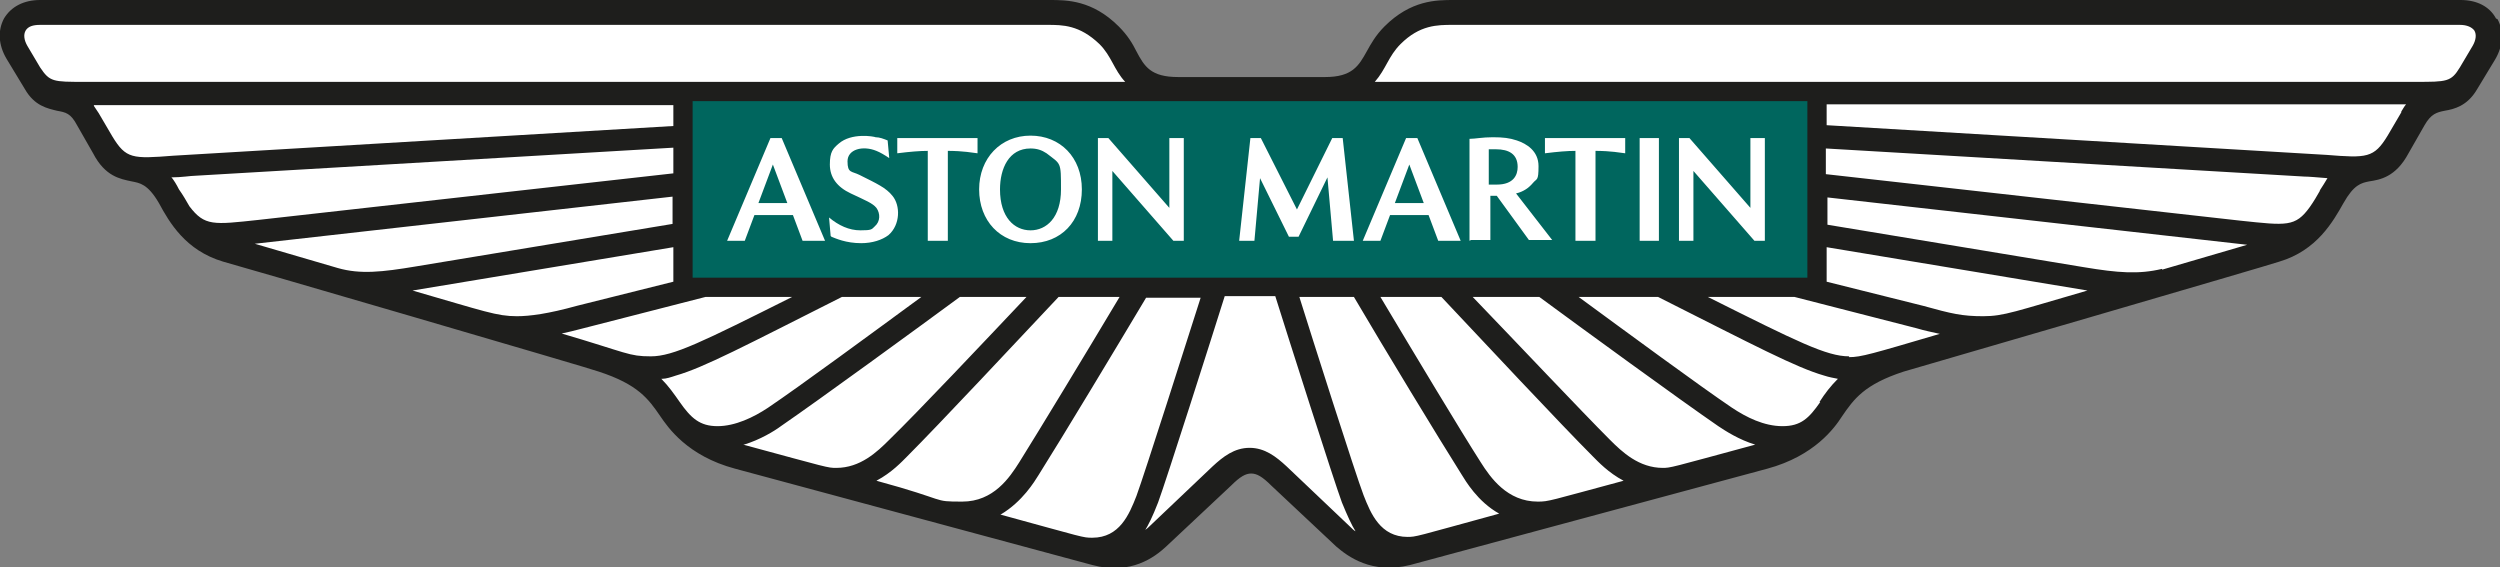
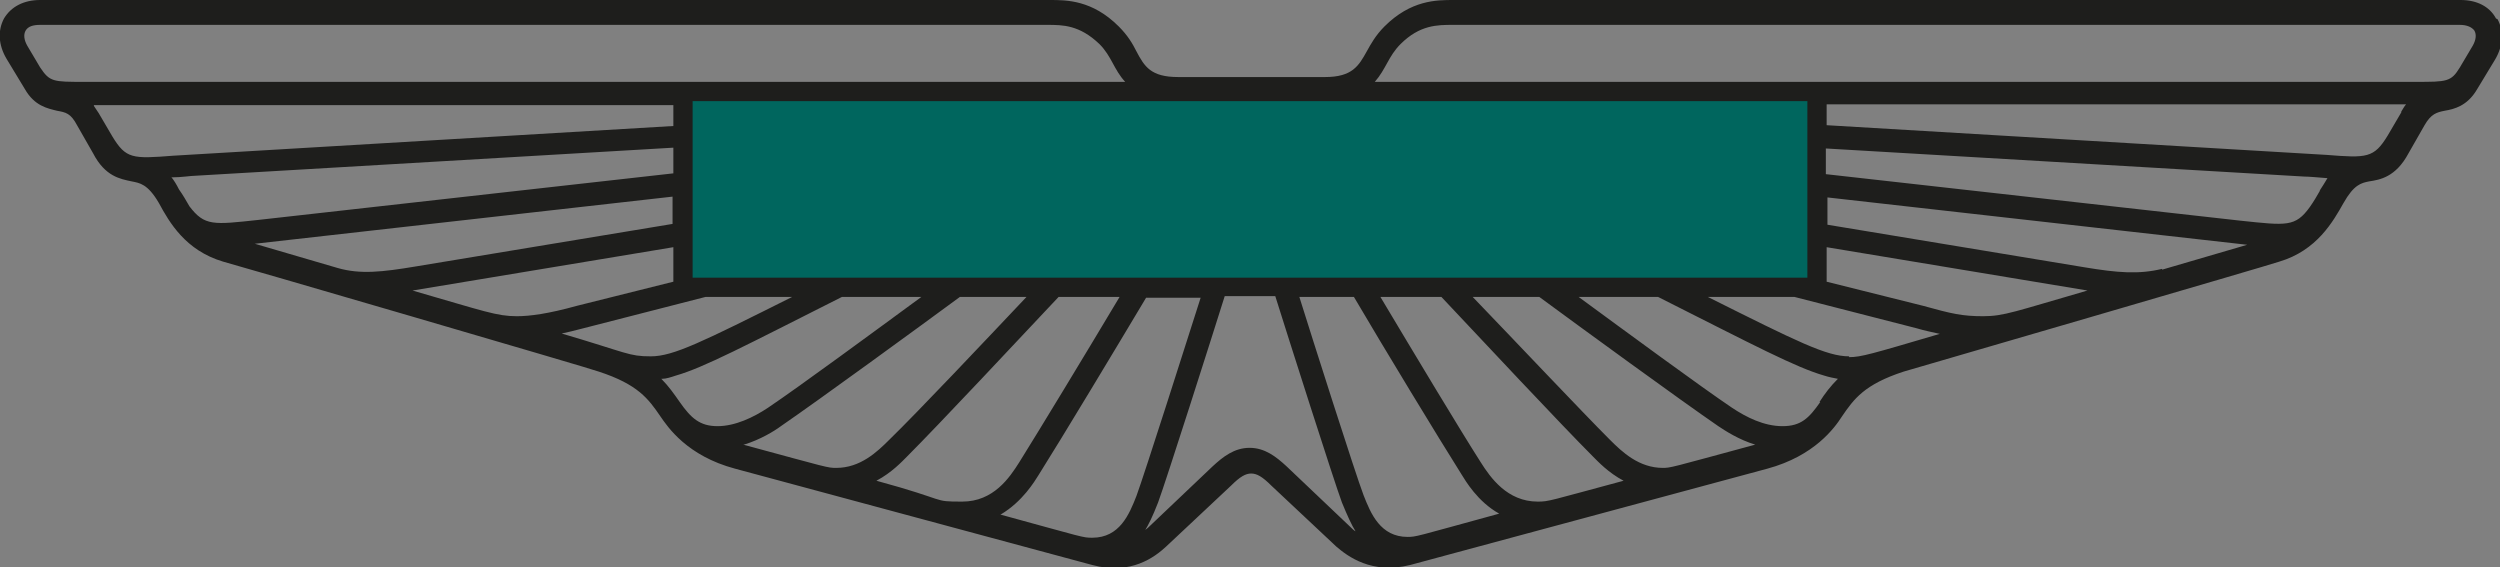
<svg xmlns="http://www.w3.org/2000/svg" id="Art" viewBox="0 0 311.5 70.7">
  <rect x="0" y="0" width="311.5" height="70.7" fill="#808080" stroke="none" />
  <defs>
    <style> .st0 { fill: #fff; } .st1 { fill: #00665e; } .st2 { fill: #1e1e1c; } </style>
  </defs>
-   <path class="st0" d="M138.7,69.8c-.8,0-1.6-.1-2.5-.4l-44.5-12c-5.7-1.5-7.9-4.9-8.8-6.2-1.5-2.2-2.9-4.3-8.1-6,0,0-46.9-13.7-46.9-13.7-4.4-1.3-6.2-4.6-7.5-6.9-1.4-2.5-2.5-2.8-3.8-3.1-1.5-.3-2.9-.6-4.3-3.1l-2-3.5c-1-1.8-2-2-3.1-2.2-1.1-.2-2.4-.5-3.4-2.3l-2.3-3.8c-.8-1.4-.9-2.9-.3-4.1.7-1.2,2-1.9,3.7-1.9h125.5c2.1,0,5,0,8.1,3.1,1,1,1.6,2,2.1,2.9,1.1,1.9,2,3.6,5.9,3.6h18.3c3.9,0,4.9-1.7,5.9-3.6.5-.9,1.1-1.9,2.1-2.9,3.1-3.1,6-3.1,8.1-3.1h125.5c1.7,0,3,.7,3.7,1.9s.6,2.7-.3,4.1l-2.3,3.8c-1,1.8-2.3,2-3.4,2.3-1.1.2-2.1.4-3.1,2.2l-2,3.5c-1.4,2.5-2.9,2.8-4.2,3.1-1.5.3-2.6.6-3.9,3.1-1.2,2.2-3.1,5.6-7.5,6.9,0,0-46.7,13.6-46.8,13.7-5.2,1.7-6.6,3.7-8.1,6-.8,1.3-3.1,4.6-8.8,6.2l-44.5,12c-.8.2-1.7.4-2.5.4h0c-2.8,0-4.7-1.4-5.9-2.4l-8.1-7.6c-1.1-1-2-1.7-3.1-1.7s-2,.7-3.1,1.7l-8.1,7.6c-1.2,1-3,2.4-5.9,2.4Z" />
  <g>
    <rect class="st1" x="85.2" y="11.6" width="141" height="24.1" />
-     <path class="st0" d="M94.4,25.3h3.7l-1.8-4.8-1.8,4.8ZM90.6,30l5.4-12.8h1.4l5.4,12.8h-2.8l-1.2-3.2h-4.8l-1.2,3.2h-2ZM103.5,29.4l-.2-2.3c1.2,1,2.5,1.6,3.9,1.6s1.4-.1,1.8-.5c.7-.6.7-1.6.2-2.3-.5-.6-1.3-.9-3.2-1.8-1.7-.8-2.6-2-2.6-3.6s.4-2,1.1-2.6c1.6-1.4,4.4-.9,4.6-.8.5,0,1,.2,1.5.4l.2,2.2c-.6-.4-1.1-.7-1.6-.9-1.7-.7-3.6-.2-3.6,1.3s.5,1.2,1.5,1.7c2.2,1.1,3.3,1.6,4.1,2.6,1,1.2,1,3.6-.5,4.9-.8.6-2,1-3.4,1-1.9,0-3.2-.6-3.7-.8ZM115.6,30v-11.2c-1,0-2.2.1-3.8.3v-1.9h10v1.9c-2-.3-3.1-.3-3.7-.3v11.2h-2.4ZM128.4,28.7c2,0,3.8-1.6,3.8-5.1s0-3.1-1.8-4.5c-.6-.4-1.2-.6-2-.6-2.7,0-3.8,2.5-3.8,5.1,0,3.5,1.8,5.1,3.8,5.1ZM128.4,30.3c-3.8,0-6.4-2.8-6.4-6.7s2.7-6.7,6.4-6.7,6.4,2.7,6.4,6.7-2.6,6.7-6.4,6.7ZM136.8,30v-12.8h1.3l7.6,8.7v-8.7h1.8v12.8h-1.3l-7.6-8.7v8.7h-1.8ZM154.4,30l1.4-12.8h1.3l4.5,8.9,4.4-8.9h1.3l1.4,12.8h-2.6l-.7-7.9-3.6,7.4h-1.2l-3.6-7.3-.7,7.8h-1.9ZM173.7,25.3h3.7l-1.8-4.8-1.8,4.8ZM169.8,30l5.4-12.8h1.4l5.4,12.8h-2.8l-1.2-3.2h-4.8l-1.2,3.2h-2ZM185.5,23c.4,0,.7,0,1,0,2.1,0,2.6-1.2,2.6-2.2,0-1.6-1.1-2.2-2.7-2.2s-.6,0-.9,0v4.3h0ZM183.1,30v-12.7c.7,0,1.6-.2,2.9-.2s2.1.1,3,.4c1.2.4,2.7,1.3,2.7,3.2s-.2,1.5-.7,2.1c-.5.6-1.2,1.1-2.1,1.3l4.5,5.8h-2.9l-4-5.5h-.8v5.5h-2.4ZM196.3,30v-11.2c-1,0-2.2.1-3.8.3v-1.9h10v1.9c-2-.3-3.1-.3-3.7-.3v11.2h-2.4ZM204.3,17.2h2.4v12.8h-2.4v-12.8ZM209.2,30v-12.8h1.3l7.6,8.7v-8.7h1.8v12.8h-1.3l-7.6-8.7v8.7h-1.8Z" />
    <path class="st2" d="M311,2.3c-.8-1.5-2.4-2.3-4.4-2.3h-125.5c-2.1,0-5.3,0-8.6,3.3-1.1,1.1-1.7,2.2-2.2,3.1-1,1.8-1.8,3.2-5.2,3.2h-18.3c-3.4,0-4.2-1.3-5.2-3.2-.5-1-1.1-2-2.2-3.1-3.3-3.3-6.5-3.3-8.6-3.3H5C3,0,1.4.8.5,2.3c-.8,1.5-.7,3.3.3,5l2.3,3.8c1.2,2.1,2.8,2.4,4,2.7,1.1.2,1.7.3,2.5,1.8l2,3.5c1.5,2.9,3.4,3.2,4.8,3.5,1,.2,2,.3,3.4,2.7,1.3,2.4,3.3,5.9,8,7.3.5.1,46.8,13.6,46.8,13.7,4.9,1.6,6.2,3.4,7.7,5.6.9,1.3,3.3,4.9,9.3,6.5l44.5,12c4.8,1.3,7.8-1,9.2-2.3l8.1-7.6c1.1-1.1,1.8-1.5,2.5-1.5s1.4.4,2.5,1.5l8.1,7.6c1.4,1.2,4.4,3.5,9.2,2.3l44.5-12c5.9-1.6,8.4-5.1,9.3-6.5,1.5-2.2,2.8-4,7.7-5.6,0,0,46.4-13.5,46.8-13.7,4.7-1.4,6.7-5,8-7.3,1.3-2.3,2.2-2.5,3.2-2.7,1.3-.2,3.3-.5,4.9-3.5l2-3.5c.8-1.4,1.5-1.6,2.5-1.8,1.2-.2,2.8-.6,4-2.6l2.3-3.8c1-1.7,1.1-3.5.3-5ZM225.2,12.6v22H86.3V12.6h138.9ZM175.4,66.9c-3.4,0-4.6-2.9-5.5-5.2-1-2.6-6.5-19.9-8-24.7h6.8c3.7,6.3,10.5,17.5,13.4,22.1.5.8,2,3.4,4.7,4.9-10.6,2.9-10.3,2.9-11.5,2.9ZM191.6,62.5c-3.8,0-5.9-3-7.1-4.9-2.5-3.9-8.2-13.4-12.5-20.6h7.6c4.8,5.1,14.9,15.9,18.9,19.9.6.6,1.9,2,3.8,3-9.3,2.5-9.3,2.6-10.7,2.6ZM207.2,58.3c-3,0-5.1-2-6.6-3.5-3.5-3.5-11.9-12.4-17.1-17.8h8.3c5.3,3.9,17.5,12.8,22.3,16.1.9.6,2.6,1.7,4.6,2.3-10.7,2.9-10.5,2.9-11.6,2.9ZM226.8,50.1c-1.4,2-2.4,3-4.7,3s-4.5-1.1-6.3-2.3c-4-2.7-13.1-9.4-19.1-13.8h9.9c12.1,6.1,17.2,8.8,20.7,9.8.6.2,1.2.3,1.7.4-.9.9-1.6,1.8-2.3,2.9ZM230.4,44.4c-2.8,0-6.4-1.8-17.6-7.4h10.8l15.2,3.9c1,.3,2,.5,2.9.7-8.5,2.5-9.8,2.9-11.3,2.9ZM260.1,36.2c-9,2.6-10.4,3.2-13,3.2s-3.9-.3-7.5-1.3h0l-12-3v-4.3l32.5,5.4ZM269.4,33.5c-2.9.7-5.5.5-9.7-.2h0l-32-5.3v-3.4l52.3,5.9-10.6,3.1ZM289.1,23.7c-.4.7-.8,1.4-1.3,2.1-1.8,2.5-2.9,2.3-8.6,1.7l-51.7-5.8v-3.2l59.6,3.5c.5,0,1.7.1,2.9.2-.3.5-.6,1-1,1.6ZM299.2,14s-1.1,1.9-1.7,2.9c-1.7,2.8-2.6,2.8-7.6,2.4l-62.3-3.7v-2.6h72.2c-.2.2-.4.6-.6.9ZM308.1,5.7l-1.6,2.7c-1.1,1.8-1.6,1.8-5.5,1.8h-129.7c1.4-1.6,1.7-3.2,3.2-4.7,2.4-2.4,4.6-2.4,6.5-2.4h125.5c.9,0,1.5.3,1.8.7.3.5.2,1.2-.2,1.9ZM142.6,66.2c.5-.8,1-1.8,1.7-3.6,1-2.7,6.7-20.6,8.3-25.7h6.3c1.6,5.1,7.3,23,8.3,25.7.7,1.7,1.2,2.8,1.7,3.6-.2-.1-.4-.3-.6-.5l-8-7.6c-1.3-1.2-2.7-2.3-4.6-2.3s-3.3,1.1-4.6,2.3l-8,7.6c-.2.2-.4.3-.6.5ZM124.7,64.1c2.7-1.6,4.2-4.1,4.7-4.9,2.9-4.6,9.7-15.9,13.4-22.1h6.8c-1.5,4.7-7,22-8,24.7-.9,2.3-2.1,5.2-5.5,5.2-1.2,0-.9,0-11.5-2.9ZM109.2,59.9c1.9-1,3.2-2.4,3.8-3,4-4,14.1-14.8,18.9-19.9h7.6c-4.3,7.2-10,16.6-12.5,20.6-1.2,1.9-3.2,4.9-7.1,4.9s-1.5-.1-10.7-2.6ZM92.7,55.4c2-.6,3.8-1.7,4.6-2.3,4.8-3.3,17-12.2,22.3-16.1h8.3c-5.2,5.5-13.5,14.3-17.1,17.8-1.5,1.5-3.6,3.5-6.6,3.5-1.1,0-.9,0-11.6-2.9ZM82.5,47.2c.5,0,1.1-.2,1.7-.4,3.5-1,8.6-3.7,20.7-9.8h9.9c-6,4.4-15.1,11.1-19.1,13.8-1.8,1.2-4.1,2.3-6.3,2.3s-3.3-1-4.7-3c-.7-1-1.4-2-2.3-2.9ZM69.8,41.6c.9-.2,1.8-.4,2.9-.7l15.2-3.9h10.8c-11.2,5.6-14.8,7.4-17.6,7.4s-2.8-.4-11.3-2.9ZM83.9,30.8v4.3l-12,3h0c-3.6,1-5.9,1.3-7.5,1.3-2.5,0-4-.6-13-3.2l32.5-5.4ZM31.5,30.4l52.3-5.9v3.4l-32,5.3h0c-4.2.7-6.9,1-9.7.2l-10.6-3.1ZM21.4,22.1c1.2,0,2.4-.2,2.9-.2l59.6-3.5v3.2l-51.7,5.8c-5.6.6-6.7.8-8.6-1.7-.4-.7-.8-1.4-1.3-2.1-.3-.6-.6-1.1-1-1.6ZM11.7,13.1h72.2v2.6l-62.3,3.7c-5.1.4-5.9.4-7.6-2.4-.6-1-1.7-2.9-1.7-2.9-.2-.3-.4-.6-.6-.9ZM3.2,3.8c.3-.5.9-.7,1.8-.7h125.5c1.9,0,4,0,6.5,2.4,1.5,1.5,1.8,3.2,3.2,4.7H10.5c-3.9,0-4.3,0-5.5-1.8l-1.6-2.7c-.4-.7-.5-1.4-.2-1.9Z" />
  </g>
</svg>